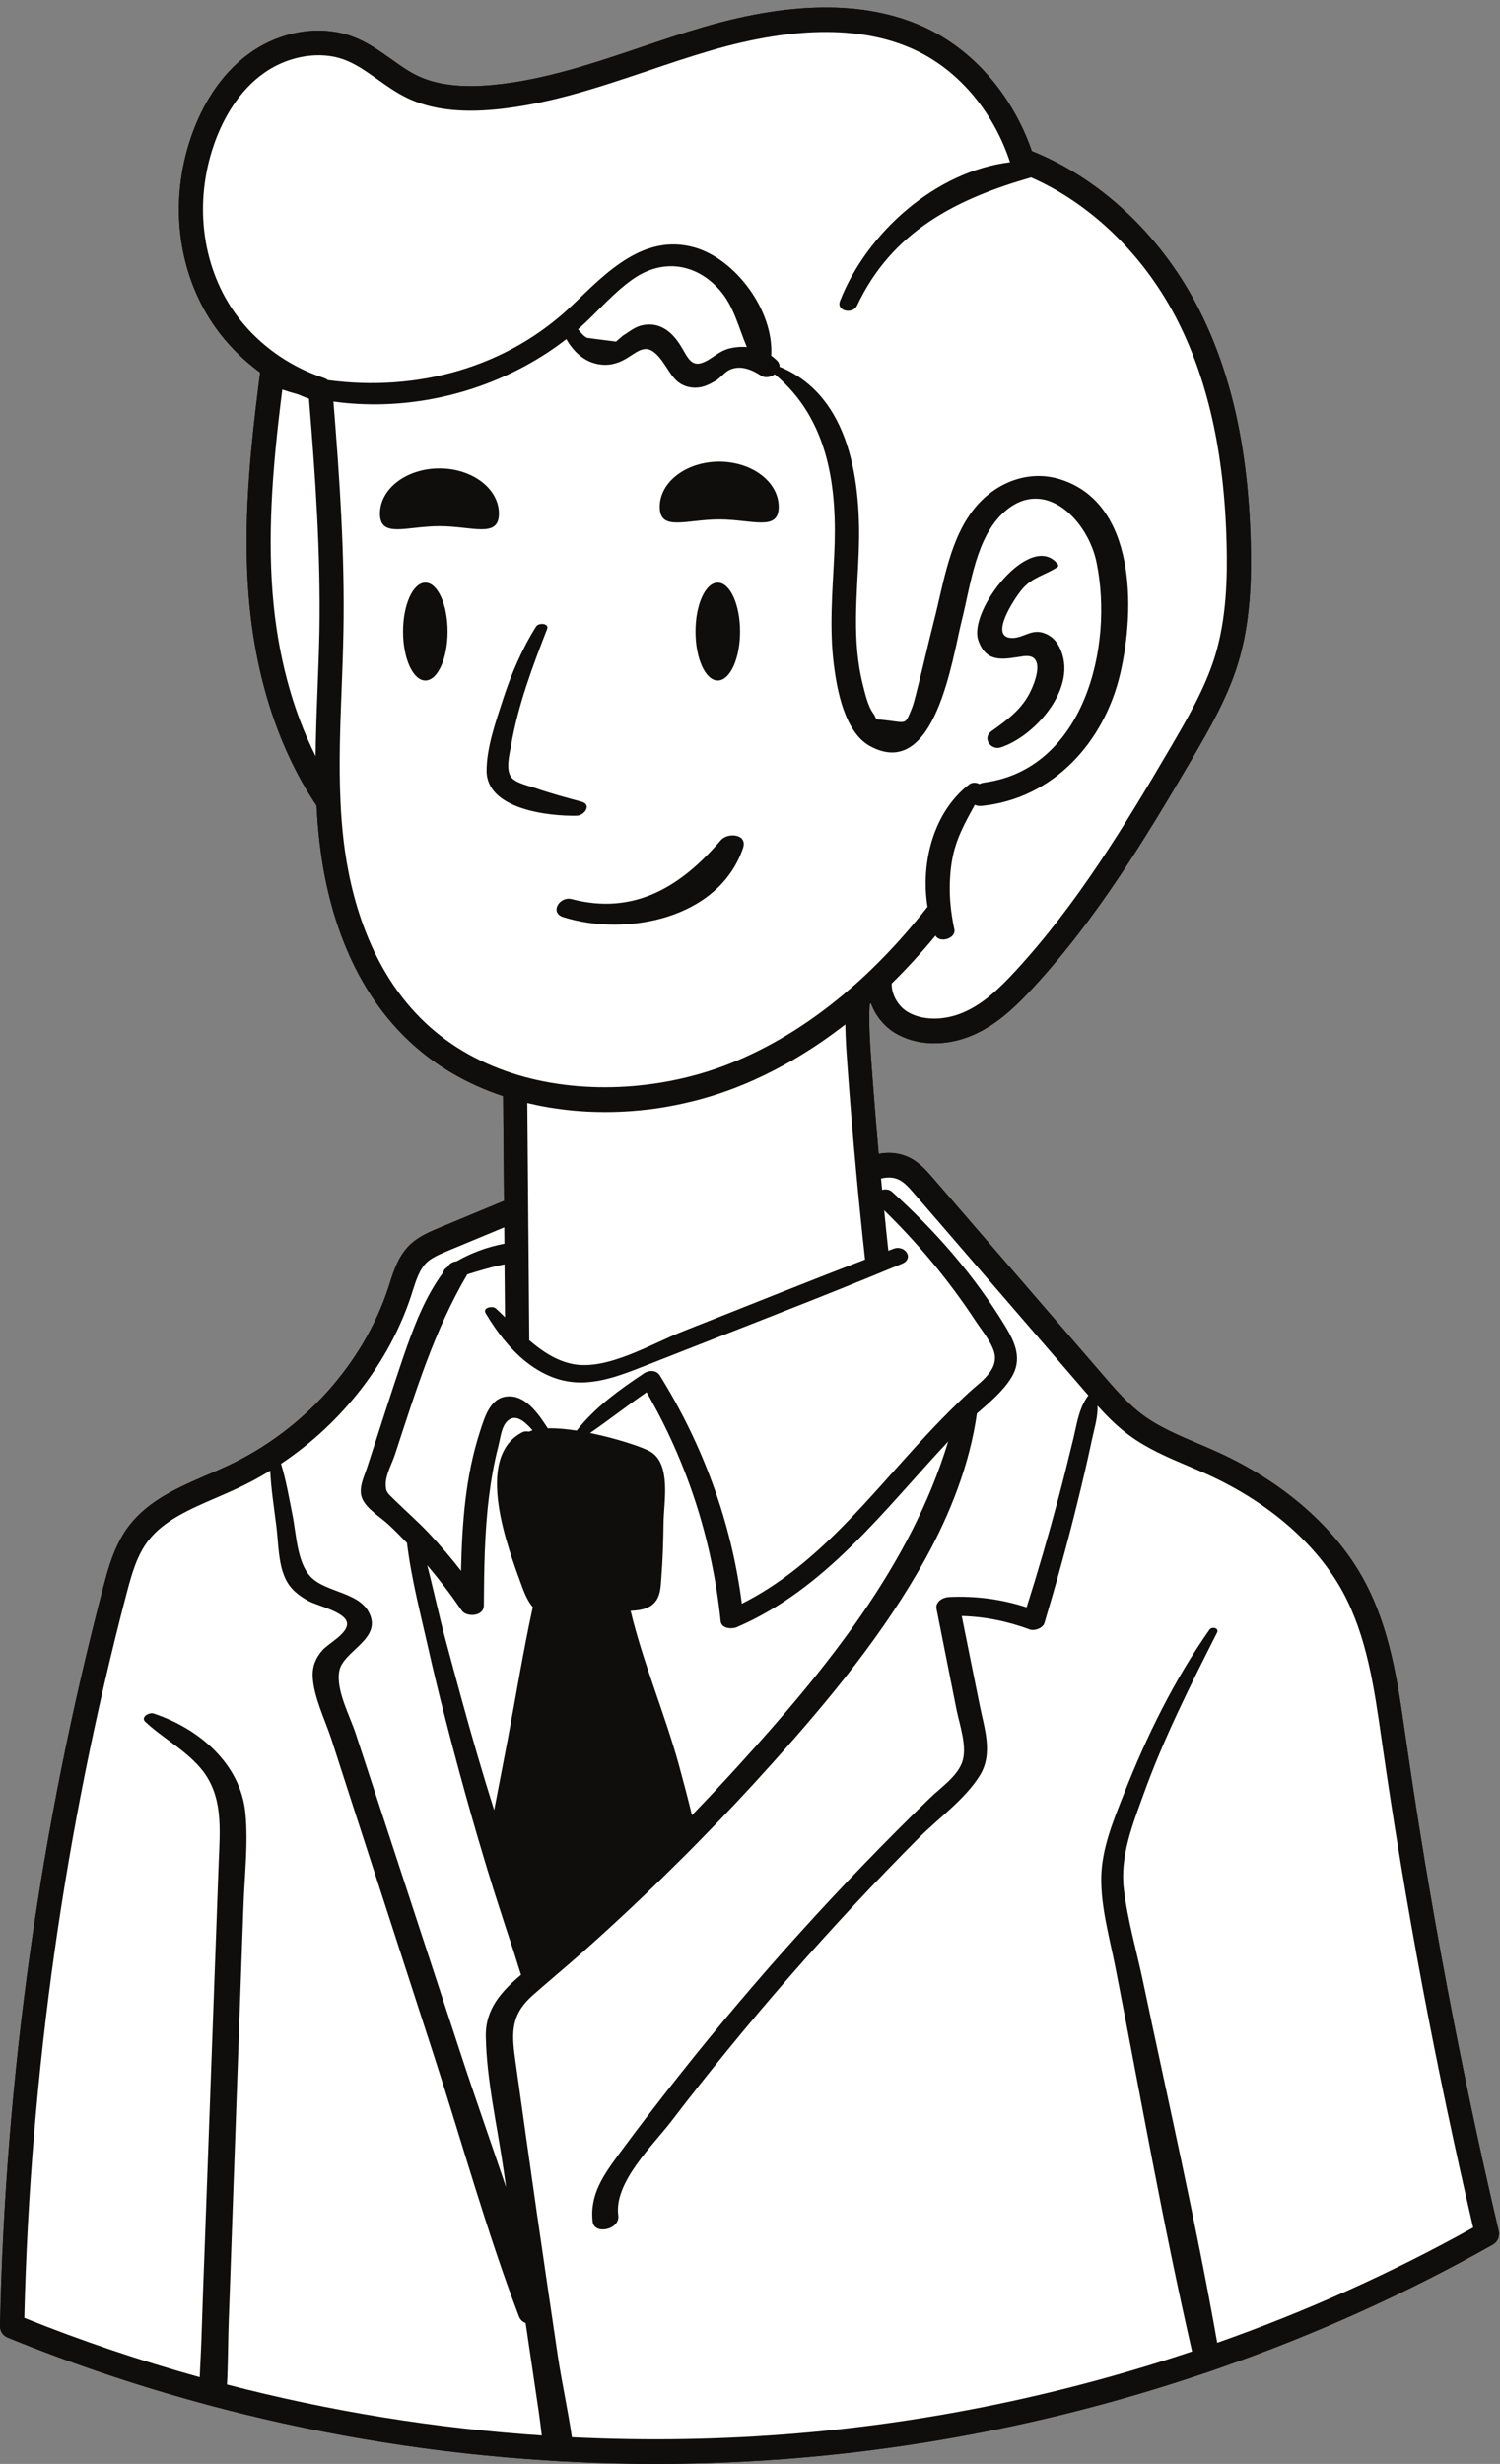
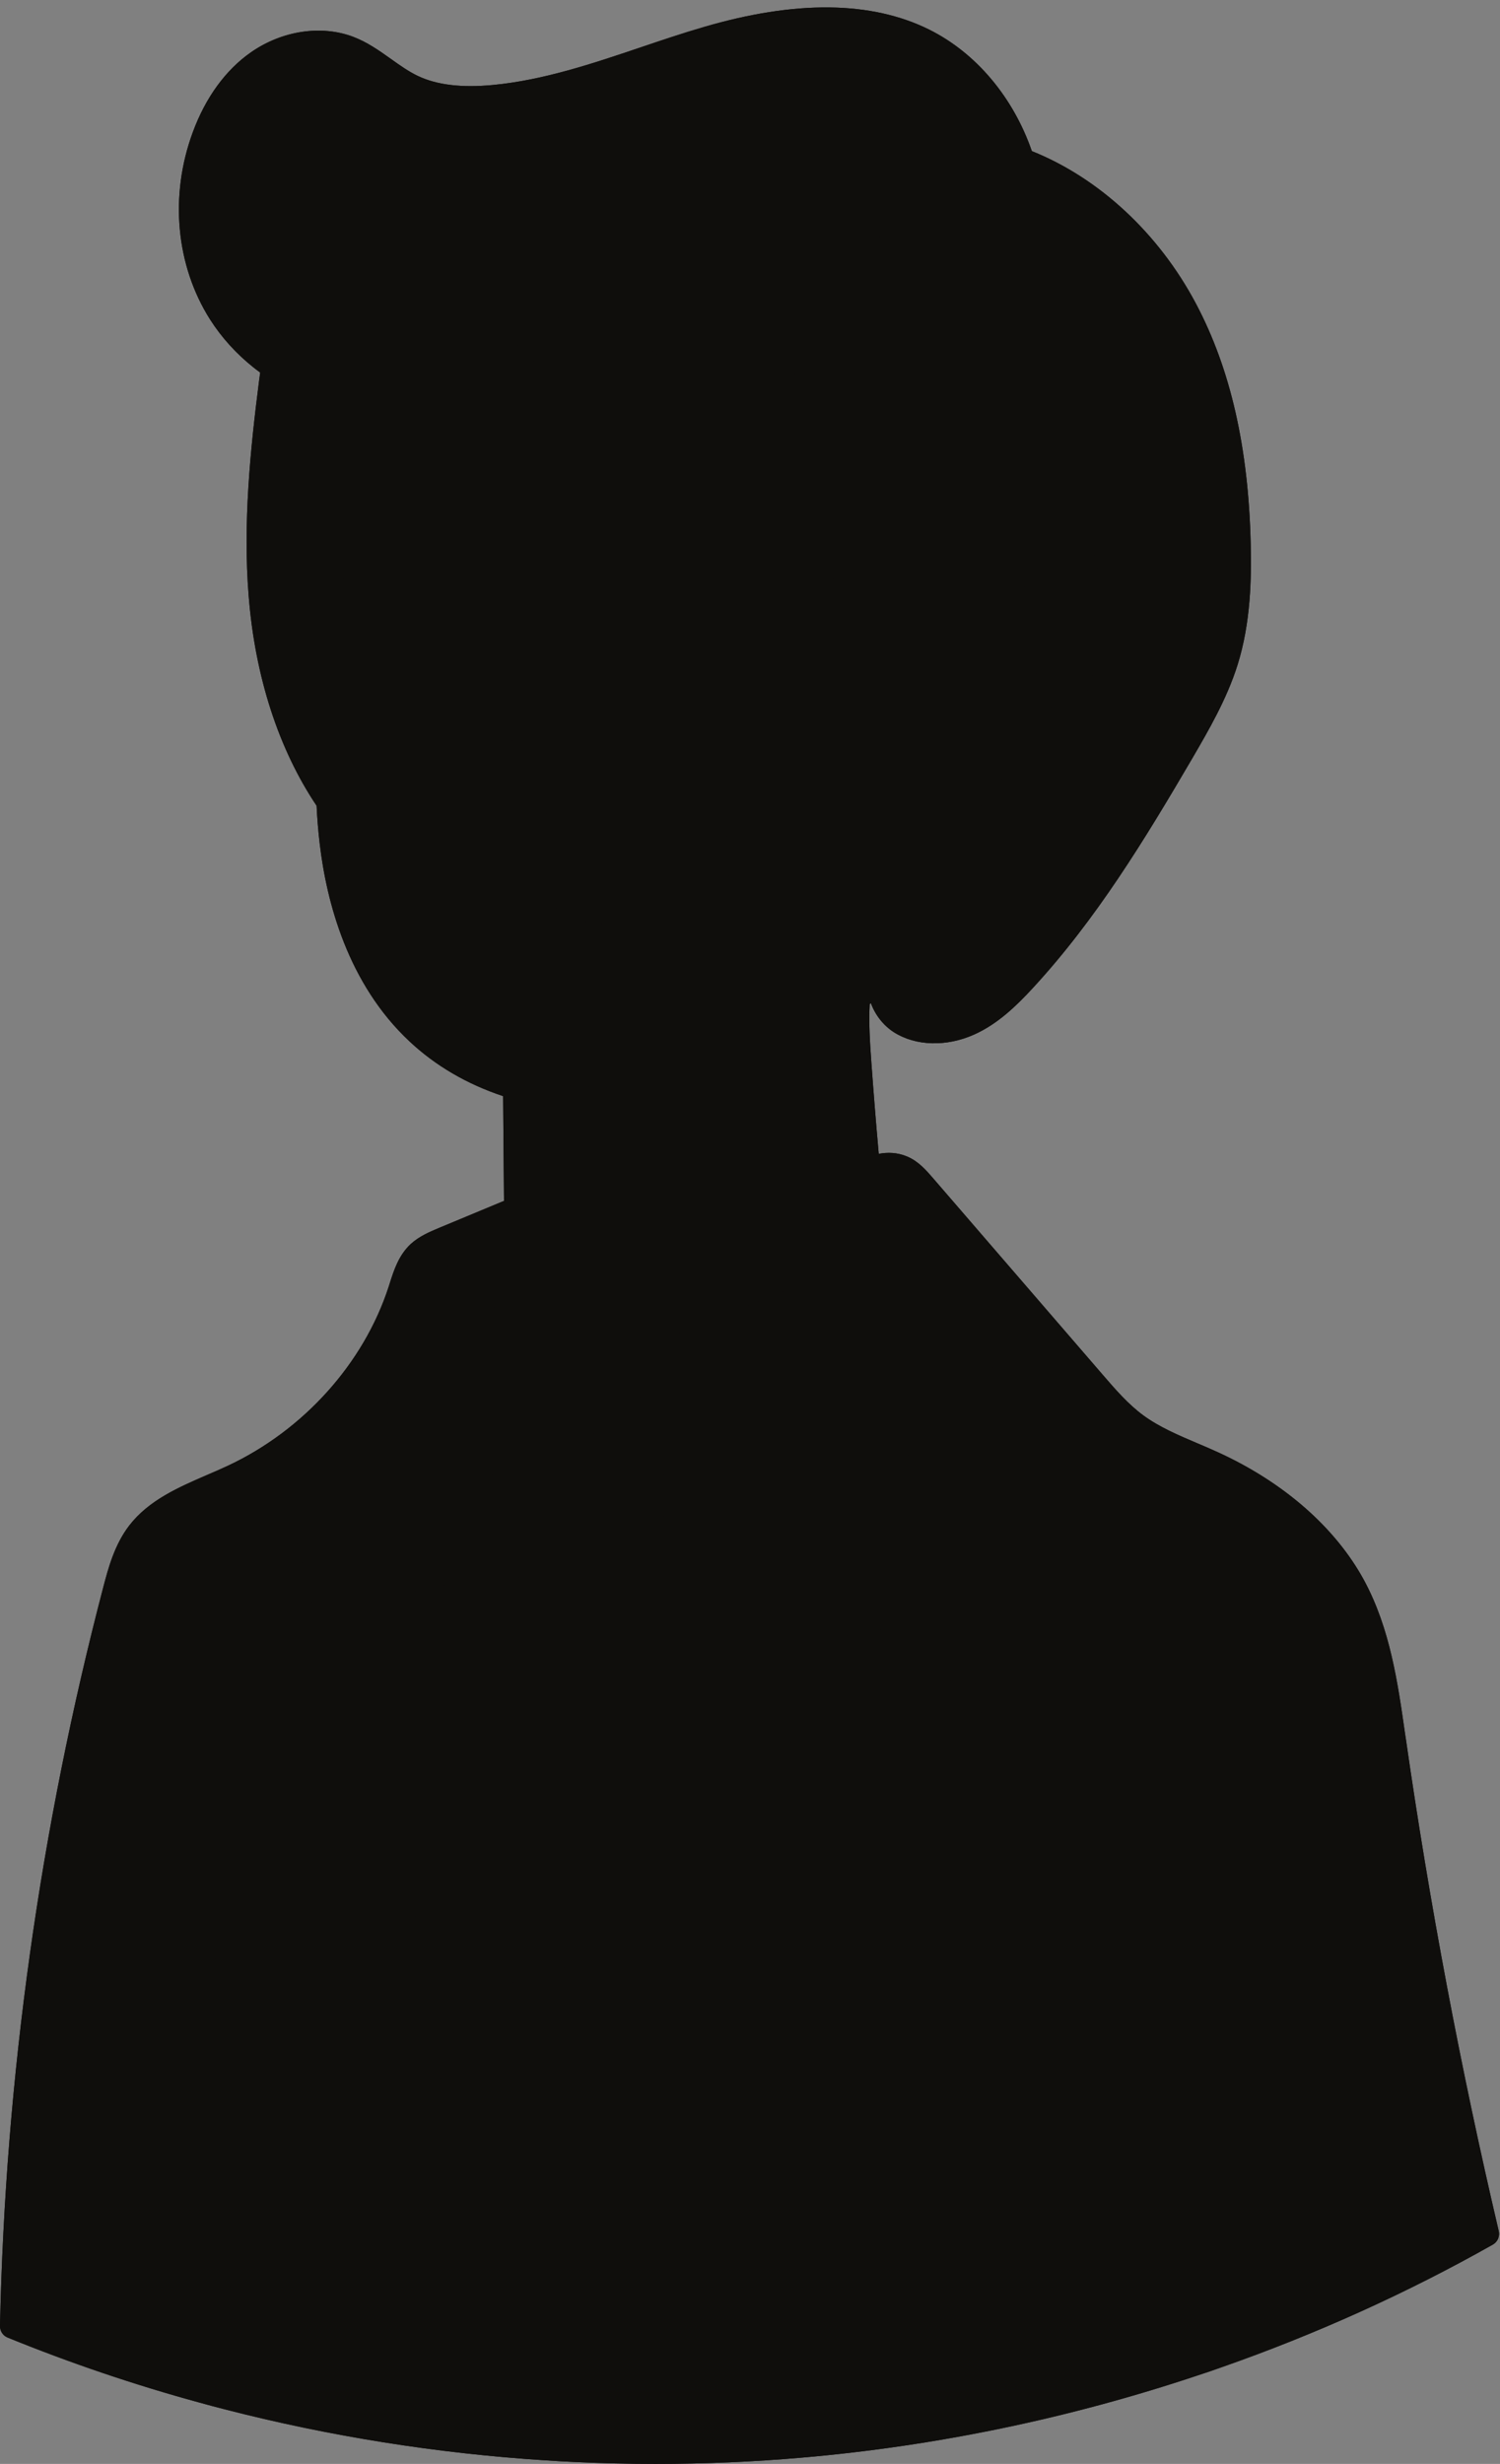
<svg xmlns="http://www.w3.org/2000/svg" height="500.3" preserveAspectRatio="xMidYMid meet" version="1.1" viewBox="-0.0 -1.5 304.7 500.3" width="304.7" zoomAndPan="magnify">
  <rect x="-0.0" y="-1.5" width="304.7" height="500.3" fill="#808080" stroke="none" />
  <g id="surface1">
    <g id="change1_1">
      <path d="m304.44 451.5c-7.72-32.85-14.07-66.5-18.88-100.02l-0.13-0.83c-1.5-10.56-3.07-21.49-8.33-31.24-5.8-10.72-16.39-19.98-29.81-26.08-1.33-0.61-2.69-1.19-4.04-1.76-4-1.7-7.77-3.31-11.01-5.68-3.06-2.25-5.66-5.25-8.16-8.15l-34.68-40.16c-1.26-1.45-2.82-3.26-5.07-4.22-2.06-0.89-4.06-0.9-5.83-0.57-0.54-6.04-1.04-12.24-1.49-18.46-0.32-4.43-0.55-8.19-0.35-11.93 0.08-0.08 0.17-0.15 0.24-0.22 0.88 2.39 2.52 4.54 4.72 5.94 4.42 2.79 10.65 2.96 16.27 0.44 4.79-2.15 8.56-5.81 11.91-9.44 12.84-13.91 22.65-30 32.4-46.65 3.29-5.65 7.02-12.05 9.19-18.97 2.69-8.57 2.84-17.64 2.67-24.57-0.46-19.59-4.11-35.551-11.14-48.809-7.56-14.25-19.66-25.473-33.32-30.941-3.81-10.989-11.36-19.95-20.87-24.68-11.71-5.809-27.09-5.988-45.72-0.531-4.34 1.262-8.69 2.73-12.89 4.152-9.69 3.27-19.71 6.649-29.94 7.629-6.418 0.609-11.43 0.012-15.321-1.84-1.879-0.898-3.609-2.129-5.449-3.441-2.34-1.657-4.758-3.391-7.648-4.489-6.481-2.461-14.442-1.27-20.762 3.121-5.16 3.589-9.25 9.21-11.84 16.257-4.75 12.84-3.437 27.039 3.5 37.993 2.332 3.668 5.36 7.007 8.883 9.796 0.43 0.34 0.859 0.672 1.309 0.993-0.082 0.539-0.149 1.078-0.219 1.629-1.801 14.128-3.301 29.02-2.121 43.72 1.3 16.37 6.058 31.08 13.8 42.62 0.118 2.55 0.329 5.12 0.629 7.67 1.391 11.85 5.692 28.45 18.27 40.2 5.262 4.92 11.641 8.65 18.989 11.09l0.18 21.27c-4.419 1.84-8.818 3.68-13.271 5.52-1.859 0.79-3.968 1.67-5.687 3.25-2.442 2.28-3.41 5.32-4.262 8l-0.238 0.75c-5.063 15.5-17.242 29.05-32.61 36.25-1.359 0.64-2.82 1.27-4.222 1.87-5.82 2.52-11.848 5.13-15.828 10.27-3.012 3.92-4.27 8.69-5.282 12.54-12.839 49.03-19.898 99.49-20.98 149.98-0.027 1.04 0.59 1.99 1.543 2.37 12.699 5.17 25.707 9.58 38.949 13.2 1.719 0.48 3.461 0.94 5.188 1.38 21.273 5.48 43.101 8.95 65.08 10.35 1.99 0.14 4 0.25 6.01 0.34 5.46 0.26 10.94 0.39 16.41 0.39 9.9 0 19.81-0.42 29.67-1.27 27.33-2.35 54.47-8.01 80.5-16.72 1.6-0.52 3.2-1.06 4.78-1.63 19.11-6.69 37.61-15.03 55.11-24.91 0.97-0.54 1.46-1.68 1.2-2.77" fill="#0f0e0c" />
    </g>
    <g id="change1_2">
      <path d="m90.922 126.74c0 5.49-2.02 9.94-4.52 9.94s-4.531-4.45-4.531-9.94 2.031-9.94 4.531-9.94 4.52 4.45 4.52 9.94zm-1.652-21.4c-6.68 0-12.09 2.52-12.09-2.55 0-5.071 5.41-9.181 12.09-9.181 6.671 0 12.08 4.11 12.08 9.181 0 5.07-5.409 2.55-12.08 2.55zm9.57 49.67c0-4.71 1.89-10.04 3.32-14.45 1.7-5.22 3.83-10.22 6.74-14.85 0.51-0.81 2.7-0.69 2.23 0.52-3 7.74-5.9 15.42-7.32 23.66-0.31 1.75-1.17 4.98 0.11 6.51 0.98 1.15 3.48 1.65 4.8 2.11 3.09 1.07 6.25 1.93 9.41 2.78 2.17 0.59 0.59 2.8-0.96 2.84-5.62 0.13-18.33-1.26-18.33-9.12zm46.96-38.21c2.5 0 4.53 4.45 4.53 9.94s-2.03 9.94-4.53 9.94-4.52-4.45-4.52-9.94 2.02-9.94 4.52-9.94zm-29.69 64.26c12.7 3.32 22.24-2.52 30.29-11.94 1.43-1.68 5.53-1.3 4.53 1.59-4.96 14.48-23.86 17.99-36.48 14.02-2.9-0.91-0.77-4.3 1.66-3.67zm17.9-79.64c0-5.068 5.41-9.182 12.08-9.182 6.68 0 12.09 4.114 12.09 9.182 0 5.07-5.41 2.55-12.09 2.55-6.67 0-12.08 2.52-12.08-2.55zm64.72 27.12c-2.14-6.14 10.8-22.5 16.17-15.42 0.16 0.21 0.04 0.43-0.15 0.56-2.49 1.63-5.08 2.01-7.14 4.48-1.56 1.86-6.88 9.85-2.01 9.88 2.31 0.01 3.91-1.9 6.48-0.99 1.45 0.51 2.45 1.5 3.14 2.88 4 8.07-4.99 18.09-11.95 20.34-2.01 0.65-3.8-1.92-1.89-3.29 2.97-2.12 5.87-4.19 7.65-7.51 1.38-2.57 3.46-8.37-1.17-7.72-3.76 0.53-7.46 1.61-9.13-3.21zm48.53 345.66c-4.33-24.5-9.93-48.84-15.04-73.18-1.3-6.23-3.18-12.6-3.93-18.92-0.81-6.67 1.74-13.01 3.96-19.16 4.11-11.42 9.51-22.15 14.97-32.93 0.48-0.96-1.05-1.3-1.54-0.6-7.18 10.23-12.79 21.67-17.38 33.34-2.12 5.36-4.51 11.1-4.6 16.97-0.09 6.16 1.76 12.49 2.92 18.49 5.07 25.9 9.62 52.03 15.53 77.75-25.77 8.65-52.64 14.27-79.7 16.59-15.4 1.32-30.87 1.59-46.28 0.83-0.81-5.54-2.05-11.1-2.85-16.42-1.45-9.75-2.88-19.49-4.29-29.24-1.44-10.08-2.87-20.16-4.27-30.24-0.78-5.58-1.24-9.38 2.94-13.36 0.14-0.14 0.29-0.27 0.44-0.41 1.28-1.13 2.56-2.24 3.85-3.34 2.37-2.04 4.76-4.06 7.09-6.14 6.15-5.49 12.17-11.14 18.03-16.97 1.59-1.54 3.16-3.12 4.72-4.72 5.15-5.22 10.19-10.58 15.09-16.05 11.54-12.87 22.71-26.35 31.13-41.61 4.95-8.99 8.94-19.06 10.39-29.37 2.6-2.26 5.32-4.55 7.01-7.31 2.24-3.64 0.81-7.02-1.23-10.37-6.25-10.3-14.16-19.37-23.05-27.36-0.53-0.48-1.29-0.55-1.98-0.37-0.08-0.76-0.15-1.53-0.22-2.29 1.38-0.33 2.47-0.27 3.46 0.16 1.22 0.52 2.28 1.74 3.3 2.92l34.67 40.16c0.23 0.26 0.45 0.52 0.69 0.79-0.37 0.48-0.68 0.98-0.94 1.49-1.16 2.23-1.51 4.8-2.14 7.37-0.98 4.02-1.96 8.04-3.03 12.04-1.97 7.43-4.12 14.81-6.44 22.13-5.1-1.65-10.29-2.35-15.74-2.1-1.21 0.05-2.86 0.91-2.56 2.44 1.35 6.82 2.71 13.63 4.06 20.45 0.63 3.12 2.29 7.68 1.1 10.79-1.12 2.91-4.41 5.1-6.55 7.19-9 8.73-17.71 17.75-26.13 27.05-8.57 9.46-16.82 19.2-24.75 29.21-4.16 5.25-8.24 10.56-12.21 15.95-3.12 4.24-5.99 8.21-5.38 13.73 0.31 2.81 5.61 1.66 5.21-1.24-0.92-6.69 7.06-14.25 10.83-19.18 3.69-4.83 7.46-9.6 11.3-14.31 8.25-10.12 16.84-19.96 25.74-29.5 4.34-4.65 8.77-9.23 13.26-13.74 3.95-3.96 9.28-7.74 12.28-12.54 2.81-4.51 0.96-9.57-0.01-14.41-1.21-6.01-2.42-12.01-3.63-18.02 4.75 0.12 9.28 1.05 13.82 2.73 0.94 0.35 2.67-0.26 2.98-1.31 2.4-8.02 4.63-16.09 6.64-24.23 1.06-4.29 2.08-8.6 2.99-12.93 0.49-2.34 1.27-4.68 1.14-6.98 1.95 2.15 4.02 4.24 6.46 6.03 3.68 2.71 7.89 4.5 11.97 6.23 1.32 0.56 2.64 1.12 3.93 1.71 12.46 5.67 22.24 14.17 27.52 23.94 4.84 8.95 6.34 19.42 7.79 29.55l0.12 0.82c4.73 33.04 10.97 66.2 18.53 98.61-16.55 9.22-33.98 17.05-51.99 23.39zm-201.15 8.47c0.243-4.45 0.203-8.96 0.371-13.31 0.262-6.9 0.481-13.79 0.731-20.68 0.5-14.12 1-28.23 1.5-42.35 0.25-6.89 0.492-13.78 0.742-20.68 0.207-6.21 0.988-12.71 0.406-18.91-0.957-10.2-9.578-17.32-18.668-20.32-0.851-0.28-2.711 0.72-1.66 1.7 3.571 3.33 7.942 5.59 11.16 9.34 4.762 5.56 3.989 12.53 3.731 19.41-0.461 12.8-0.93 25.61-1.402 38.41-0.469 12.81-0.93 25.61-1.399 38.42-0.238 6.56-0.5 13.13-0.699 19.69-0.082 2.57-0.242 5.18-0.352 7.8-12.09-3.36-24-7.38-35.629-12.05 1.18-49.51 8.168-98.98 20.77-147.06 1.129-4.32 2.191-7.86 4.398-10.73 3.192-4.14 8.391-6.38 13.891-8.76 1.441-0.62 2.922-1.26 4.359-1.94 2.243-1.05 4.434-2.23 6.532-3.53 0.179 3.82 0.8 7.64 1.261 11.42 0.418 3.32 0.348 7.3 1.778 10.41 1 2.2 2.75 3.56 4.812 4.67 1.77 0.94 7.301 2.17 7.731 4.32 0.418 2.16-3.793 4.26-5 5.66-1.371 1.59-2.051 3.24-1.953 5.39 0.203 4.12 2.523 8.76 3.8 12.66 1.43 4.42 2.852 8.83 4.282 13.25 5.531 17.02 11.05 34.05 16.57 51.07 5.699 17.59 10.68 35.66 17.258 52.92 0.26 0.65 0.75 1.07 1.34 1.3 0.11 0.75 0.22 1.49 0.33 2.24 0.76 5.2 1.53 10.4 2.31 15.59 0.24 1.64 0.45 3.31 0.65 5-21.607-1.44-43.048-4.91-63.951-10.35zm37.461-221.23l0.242-0.78c0.739-2.3 1.43-4.47 2.911-5.85 1.07-0.99 2.617-1.63 4.257-2.33 3.821-1.58 7.629-3.16 11.45-4.76l0.03 3.31c-3.429 0.64-6.808 1.9-9.698 3.57-0.61 0.07-1.172 0.31-1.52 0.71-0.133 0.16-0.269 0.33-0.402 0.5-0.059 0.03-0.098 0.07-0.16 0.11-0.418 0.3-0.61 0.62-0.629 0.92-3.801 5.1-6.11 11.34-8.168 17.32-2.531 7.39-4.863 14.86-7.301 22.28-0.609 1.87-1.77 4.13-1.09 6.13 0.778 2.21 3.867 4.02 5.461 5.52 1.277 1.2 2.52 2.44 3.719 3.7 0.89 7.41 2.871 14.88 4.48 22.07 1.821 8.07 3.899 16.09 6.051 24.08 1.68 6.18 3.418 12.33 5.27 18.44 0.379 1.27 0.757 2.54 1.168 3.8 0.16 0.54 0.332 1.08 0.489 1.62l0.48 1.5c0.24 0.74 0.47 1.49 0.72 2.23 0.96 3.01 1.94 6.01 2.94 8.99 0.53 1.62 1.01 3.3 1.57 4.96-3.86 3.28-7.278 6.88-7.16 12.55 0.172 9 2.37 18.33 3.64 27.23 0.15 1.12 0.32 2.25 0.48 3.37-3.148-9.32-6.429-18.59-9.468-27.87-5.582-17-11.152-34-16.73-51-1.45-4.4-2.891-8.81-4.34-13.22-1.242-3.78-4.059-8.83-3.34-12.75 0.711-3.87 7.91-6.19 6.41-10.95-1.609-5.13-8.949-4.8-12.18-8.12-2.859-2.95-2.961-8.84-3.75-12.67-0.691-3.46-1.293-6.96-2.32-10.33 12.41-8.27 22-20.56 26.488-34.28zm2.95-55.15c-11.477-10.72-15.418-26.09-16.727-37.1-0.301-2.65-0.523-5.35-0.633-8.01-0.359-7.6-0.051-15.41 0.242-22.96 0.149-3.79 0.289-7.71 0.36-11.57 0.281-15.67-0.782-31.009-2.032-46.611 13.27 1.84 27.211-0.84 39.02-7.269 2.9-1.571 5.68-3.372 8.29-5.411 1.59 2.801 4.05 5 7.46 5.211 1.53 0.09 3.01-0.32 4.35-1.058 2.75-1.532 4.31-3.672 7.03-0.5 2.18 2.527 2.86 5.758 6.72 6.179 1.8 0.188 3.19-0.453 4.7-1.332 1.11-0.64 1.87-1.839 3.06-2.339 2.19-0.899 4.43 0.07 6.24 1.261 0.81 0.539 1.97 0.309 2.78-0.281l0.01 0.012c11.05 9.25 12.75 23.09 12.06 36.868-0.36 7.32-0.99 14.72-0.08 22.03 0.66 5.27 2.23 13.77 7.34 16.58 13.31 7.3 16.79-18.12 18.64-25.44 1.82-7.2 2.87-17.09 8.76-22.21 8.23-7.149 16.88 1.9 18.62 10.3 3.6 17.43-2.69 42.04-22.78 44.76-0.36 0.05-0.69 0.15-1 0.3-0.59-0.35-1.49-0.37-2.03 0.04-7.27 5.54-9.96 15.87-8.51 24.89-3.66 4.66-7.45 8.87-11.31 12.61l-0.01 0.01c-1.48 1.44-2.91 2.75-4.37 4.01-0.02 0-0.03 0.02-0.05 0.03-7.34 6.38-15.21 11.34-23.38 14.75-13.92 5.81-30.37 6.84-44.01 2.77-7.339-2.2-13.647-5.74-18.76-10.52zm65.19-137.32c-1.19-0.098-2.42 0-3.6 0.301-1.83 0.46-2.99 1.64-4.54 2.492-3.28 1.777-3.82-0.801-5.52-3.391-1.72-2.641-4.1-4.441-7.33-3.871-1.73 0.301-2.75 1.281-4.2 2.172-0.47 0.398-0.94 0.797-1.4 1.199-1.97-0.25-3.93-0.5-5.88-0.762-0.65-0.339-1.26-1.031-1.82-1.738 0.1-0.082 0.2-0.172 0.3-0.262 3.68-3.289 6.89-7.211 10.97-10.019 5.92-4.07 12.68-3.16 17.48 2.289 2.94 3.332 3.87 7.699 5.54 11.59zm-85.898 6.281c-3.14-1.02-6.171-2.5-9-4.398-4.062-2.731-7.531-6.262-10.042-10.223-6.09-9.617-7.227-22.149-3.04-33.508 1.571-4.242 4.571-10.09 10.032-13.883 3.3-2.289 7.23-3.507 10.949-3.507 1.871 0 3.68 0.308 5.34 0.942 2.308 0.879 4.371 2.348 6.57 3.898 1.922 1.371 3.899 2.789 6.18 3.871 4.679 2.239 10.519 2.989 17.829 2.289 10.79-1.039 21.07-4.511 31.02-7.859 4.16-1.41 8.46-2.859 12.71-4.101 17.44-5.098 31.64-5.031 42.23 0.231 8.52 4.238 15.27 12.398 18.58 22.441-15.06 1.829-29.08 14.27-34.53 28.168-0.83 2.121 2.61 2.731 3.43 0.993 7.18-15.262 20.4-21.762 35.38-26.071 11.94 5.258 22.46 15.321 29.18 27.969 6.63 12.551 10.09 27.77 10.54 46.55 0.16 6.55 0.02 15.07-2.44 22.93-2 6.37-5.58 12.52-8.74 17.93-9.6 16.4-19.25 32.24-31.74 45.78-3.47 3.76-6.55 6.6-10.33 8.29-4.1 1.84-8.71 1.8-11.71-0.11-1.9-1.21-3.14-3.55-3.08-5.66 3.03-2.97 6-6.22 8.91-9.73 0.81 1.58 4.21 0.61 3.82-1.28-0.2-0.95-0.38-1.9-0.52-2.86-0.38-2.59-0.52-5.21-0.33-7.82 0.06-1.11 0.19-2.21 0.38-3.31 0.75-4.36 2.66-7.69 4.63-11.29 0.38 0.2 0.88 0.28 1.53 0.21 14.38-1.52 24.76-12.87 28.02-26.9 3.03-13.02 3.23-34.64-12.26-39.418-6.2-1.921-12.67 0.5-16.9 5.368-5.43 6.24-6.66 15.47-8.66 23.26-1.27 4.96-2.37 9.96-3.65 14.92-0.27 1.03-0.51 2.09-0.91 3.07-1.26 3.06-1 2.87-4.38 2.42-3.97-0.54-2.17 0.22-3.56-1.7-0.96-1.33-1.63-4.19-2.04-5.87-2.16-8.76-1.11-17.85-0.77-26.74 0.52-13.841-1.57-31.509-15.9-37.489-0.06-0.02-0.13-0.039-0.19-0.063 0.04-0.426-0.12-0.879-0.55-1.308-0.36-0.352-0.74-0.668-1.14-0.95 0.57-9.199-7.31-19.668-15.63-22-10.2-2.839-17.79 5.008-24.54 11.52-13.48 13.039-31.998 17.859-49.908 15.43-0.223-0.192-0.492-0.34-0.77-0.43zm-0.929 51.31c-0.071 3.81-0.231 7.7-0.371 11.46-0.039 1.15-0.09 2.31-0.129 3.47-0.051 1.16-0.09 2.33-0.121 3.5-0.02 0.62-0.039 1.24-0.051 1.86-0.031 0.91-0.051 1.82-0.07 2.74 0 0.21-0.008 0.42 0 0.63-0.02 0.6-0.02 1.21-0.032 1.81-4.769-9.5-7.757-20.72-8.726-32.95-1.102-13.82 0.25-27.971 1.957-41.478 1.062 0.359 2.121 0.687 3.203 0.976 0.008 0 0.027 0.012 0.039 0.012 0.27 0.121 0.551 0.238 0.82 0.351 0.45 0.18 0.899 0.36 1.36 0.528 1.3 15.812 2.379 31.321 2.121 47.091zm42.227 95.91c0.08 0.02 0.16 0.04 0.25 0.06 0.56 0.13 1.12 0.26 1.67 0.37 0.58 0.13 1.17 0.24 1.76 0.34 0.16 0.03 0.32 0.06 0.49 0.09 0.55 0.1 1.1 0.18 1.66 0.26 0.66 0.1 1.32 0.19 1.98 0.26 0.64 0.08 1.29 0.14 1.94 0.2 0.81 0.07 1.61 0.12 2.43 0.17 0.54 0.02 1.08 0.05 1.63 0.06 0.67 0.02 1.33 0.03 2 0.03 1.8 0 3.6-0.07 5.4-0.2 1.2-0.09 2.39-0.21 3.58-0.35 3.14-0.39 6.26-0.99 9.35-1.78 1.01-0.26 2.03-0.55 3.04-0.85 2.32-0.71 4.61-1.53 6.85-2.46 2.71-1.13 5.38-2.42 8-3.86 0.53-0.28 1.05-0.57 1.57-0.87 0.56-0.33 1.12-0.65 1.67-0.99 0.49-0.29 0.97-0.59 1.45-0.9 1.03-0.64 2.06-1.32 3.08-2.02 0.5-0.34 1.01-0.7 1.52-1.07 0.49-0.35 1-0.72 1.5-1.1 0.6-0.43 1.19-0.88 1.78-1.34 0.04 2.91 0.24 5.73 0.42 8.18 0.52 7.28 1.12 14.54 1.77 21.56 0.55 5.99 1.16 12.02 1.82 18-12.35 4.72-24.6 9.69-36.91 14.53-6.4 2.52-15.56 8.11-22.56 6.66-3.28-0.68-6.13-2.57-8.74-4.81l-0.13-16.29-0.03-3.78-0.06-6.58zm20.99 103.12c1.58-0.1 3.28-0.26 4.52-1.34 1.57-1.36 1.58-3.48 1.72-5.39 0.29-3.74 0.4-7.5 0.45-11.24 0.06-4.17 1.57-11.78-2.62-14.34-1.44-0.88-6.78-2.69-12.31-3.81 3.88-2.67 7.59-5.59 11.49-8.27 8.25 14.28 13.33 29.96 15.04 46.49 0.16 1.52 2.27 1.64 3.28 1.21 18.04-7.76 29.78-23.64 42.93-37.7-7.57 25.1-24.9 46.34-42.62 65.82-3.09 3.4-6.23 6.75-9.42 10.05-0.84-3.44-1.74-6.87-2.68-10.29-2.88-10.42-7.25-20.64-9.78-31.19zm-20.65-36.39h-0.01c-0.46-0.1-0.94-0.08-1.28 0.09-10.07 5.08-2.93 23.66-0.13 31.35 0.7 1.92 1.39 3.26 2.2 4.18-1.91 8.74-3.35 17.62-5 26.4-0.93 4.94-1.91 9.88-2.85 14.83-1.138-3.59-2.228-7.2-3.298-10.82-2.332-7.92-4.461-15.89-6.609-23.86-1.321-4.94-2.391-10.03-3.692-15.03 2.489 2.91 4.809 5.97 6.989 9.15 1.011 1.47 4.492 1.24 4.511-0.96 0.059-7.35 0.129-14.73 1.039-22.03 0.43-3.48 1.03-6.95 1.9-10.33 0.53-2.05 0.7-4.89 2.66-5.64 1.45-0.55 3.04 0.96 4.3 2.4-0.26 0.08-0.51 0.17-0.73 0.27zm73.4-33.12c0.79-0.32 1.58-0.64 2.37-0.97 2.56-1.06 0.61-3.91-1.68-3.06-0.36 0.14-0.73 0.27-1.09 0.41-0.3-2.72-0.58-5.46-0.84-8.19 6.44 6.28 12.25 13.16 17.34 20.63 0.31 0.46 0.62 0.92 0.93 1.39 0.11 0.17 0.23 0.34 0.34 0.51 1.18 1.81 3.73 4.84 3.88 7.14 0.14 2.21-1.46 3.95-3.11 5.42-0.72 0.63-1.45 1.22-2.04 1.77-0.8 0.72-1.57 1.46-2.34 2.2-2.23 2.15-4.38 4.37-6.49 6.63-11.58 12.46-22.11 26.47-37.43 34.17-2.11-16.56-7.9-32.26-16.67-46.36-0.61-0.98-1.86-1.09-2.81-0.64-0.12 0.06-0.23 0.12-0.34 0.19-5.05 3.36-9.96 6.89-13.72 11.66-2.09-0.32-4.12-0.51-5.88-0.46-1.79-2.78-4.26-6.39-7.62-6.49-3.927-0.11-5.08 3.85-6.119 7.03-3 9.18-3.672 18.8-3.879 28.4-1.98-2.56-4.09-5.03-6.3-7.4-2.309-2.47-4.84-4.67-7.243-7.03-1.367-1.35-1.839-1.54-1.75-3.48 0.094-1.8 1.301-3.98 1.864-5.7 4.179-12.68 7.929-25.08 14.699-36.59 2.281-0.7 4.539-1.4 6.878-1.89 0.22-0.05 0.46-0.09 0.68-0.14l0.1 10.74c-0.61-0.61-1.23-1.21-1.85-1.78-0.65-0.61-2.777-0.19-2.078 0.97 1.168 1.96 2.478 3.88 3.968 5.66 1.44 1.74 3.05 3.34 4.84 4.66 1.4 1.04 2.91 1.91 4.54 2.57 6.46 2.6 12.52 0.33 18.66-2.08 0.03-0.01 0.05-0.02 0.08-0.03 15.13-5.97 30.33-11.79 45.4-17.92 1.58-0.64 3.14-1.28 4.71-1.94zm123.59 195.42c-7.72-32.85-14.07-66.5-18.88-100.02l-0.13-0.83c-1.5-10.56-3.07-21.49-8.33-31.24-5.8-10.72-16.39-19.98-29.81-26.08-1.33-0.61-2.69-1.19-4.04-1.76-4-1.7-7.77-3.31-11.01-5.68-3.06-2.25-5.66-5.25-8.16-8.15l-34.68-40.16c-1.26-1.45-2.82-3.26-5.07-4.22-2.06-0.89-4.06-0.9-5.83-0.57-0.54-6.04-1.04-12.24-1.49-18.46-0.32-4.43-0.55-8.19-0.35-11.93 0.08-0.08 0.17-0.15 0.24-0.22 0.88 2.39 2.52 4.54 4.72 5.94 4.42 2.79 10.65 2.96 16.27 0.44 4.79-2.15 8.56-5.81 11.91-9.44 12.84-13.91 22.65-30 32.4-46.65 3.29-5.65 7.02-12.05 9.19-18.97 2.69-8.57 2.84-17.64 2.67-24.57-0.46-19.59-4.11-35.551-11.14-48.809-7.56-14.25-19.66-25.473-33.32-30.941-3.81-10.989-11.36-19.95-20.87-24.68-11.71-5.809-27.09-5.988-45.72-0.531-4.34 1.262-8.69 2.73-12.89 4.152-9.69 3.27-19.71 6.649-29.94 7.629-6.418 0.609-11.43 0.012-15.321-1.84-1.879-0.898-3.609-2.129-5.449-3.441-2.34-1.657-4.758-3.391-7.648-4.489-6.481-2.461-14.442-1.27-20.762 3.121-5.16 3.589-9.25 9.21-11.84 16.257-4.75 12.84-3.437 27.039 3.5 37.993 2.332 3.668 5.36 7.007 8.883 9.796 0.43 0.34 0.859 0.672 1.309 0.993-0.082 0.539-0.149 1.078-0.219 1.629-1.801 14.128-3.301 29.02-2.121 43.72 1.3 16.37 6.058 31.08 13.8 42.62 0.118 2.55 0.329 5.12 0.629 7.67 1.391 11.85 5.692 28.45 18.27 40.2 5.262 4.92 11.641 8.65 18.989 11.09l0.18 21.27c-4.419 1.84-8.818 3.68-13.271 5.52-1.859 0.79-3.968 1.67-5.687 3.25-2.442 2.28-3.41 5.32-4.262 8l-0.238 0.75c-5.063 15.5-17.242 29.05-32.61 36.25-1.359 0.64-2.82 1.27-4.222 1.87-5.82 2.52-11.848 5.13-15.828 10.27-3.012 3.92-4.27 8.69-5.282 12.54-12.839 49.03-19.898 99.49-20.98 149.98-0.027 1.04 0.59 1.99 1.543 2.37 12.699 5.17 25.707 9.58 38.949 13.2 1.719 0.48 3.461 0.94 5.188 1.38 21.273 5.48 43.101 8.95 65.08 10.35 1.99 0.14 4 0.25 6.01 0.34 5.46 0.26 10.94 0.39 16.41 0.39 9.9 0 19.81-0.42 29.67-1.27 27.33-2.35 54.47-8.01 80.5-16.72 1.6-0.52 3.2-1.06 4.78-1.63 19.11-6.69 37.61-15.03 55.11-24.91 0.97-0.54 1.46-1.68 1.2-2.77" fill="#0f0e0c" />
    </g>
    <g id="change2_1">
-       <path d="m64.141 149.59c0.019-0.92 0.039-1.83 0.07-2.74 0.012-0.62 0.031-1.24 0.051-1.86 0.031-1.17 0.07-2.34 0.121-3.5 0.039-1.16 0.09-2.32 0.129-3.47 0.14-3.76 0.3-7.65 0.371-11.46 0.258-15.77-0.821-31.279-2.121-47.091-0.461-0.168-0.91-0.348-1.36-0.528-0.269-0.113-0.55-0.23-0.82-0.351-0.012 0-0.031-0.012-0.039-0.012-1.082-0.289-2.141-0.617-3.203-0.976-1.707 13.507-3.059 27.658-1.957 41.478 0.969 12.23 3.957 23.45 8.726 32.95 0.012-0.6 0.012-1.21 0.032-1.81-0.008-0.21 0-0.42 0-0.63zm41.699 249.89c-0.56-1.66-1.04-3.34-1.57-4.96-1-2.98-1.98-5.98-2.94-8.99-0.25-0.74-0.48-1.49-0.72-2.23l-0.48-1.5c-0.157-0.54-0.329-1.08-0.489-1.62-0.411-1.26-0.789-2.53-1.168-3.8-1.852-6.11-3.59-12.26-5.27-18.44-2.152-7.99-4.23-16.01-6.051-24.08-1.609-7.19-3.59-14.66-4.48-22.07-1.199-1.26-2.442-2.5-3.719-3.7-1.594-1.5-4.683-3.31-5.461-5.52-0.68-2 0.481-4.26 1.09-6.13 2.438-7.42 4.77-14.89 7.301-22.28 2.058-5.98 4.367-12.22 8.168-17.32 0.019-0.3 0.211-0.62 0.629-0.92 0.062-0.04 0.101-0.08 0.16-0.11 0.133-0.17 0.269-0.34 0.402-0.5 0.348-0.4 0.91-0.64 1.52-0.71 2.89-1.67 6.269-2.93 9.698-3.57l-0.03-3.31c-3.821 1.6-7.629 3.18-11.45 4.76-1.64 0.7-3.187 1.34-4.257 2.33-1.481 1.38-2.172 3.55-2.911 5.85l-0.242 0.78c-4.488 13.72-14.078 26.01-26.488 34.28 1.027 3.37 1.629 6.87 2.32 10.33 0.789 3.83 0.891 9.72 3.75 12.67 3.231 3.32 10.571 2.99 12.18 8.12 1.5 4.76-5.699 7.08-6.41 10.95-0.719 3.92 2.098 8.97 3.34 12.75 1.449 4.41 2.89 8.82 4.34 13.22 5.578 17 11.148 34 16.73 51 3.039 9.28 6.32 18.55 9.468 27.87-0.16-1.12-0.33-2.25-0.48-3.37-1.27-8.9-3.468-18.23-3.64-27.23-0.118-5.67 3.3-9.27 7.16-12.55zm0.19-78.84c-2.8-7.69-9.94-26.27 0.13-31.35 0.34-0.17 0.82-0.19 1.28-0.09h0.01c0.22-0.1 0.47-0.19 0.73-0.27-1.26-1.44-2.85-2.95-4.3-2.4-1.96 0.75-2.13 3.59-2.66 5.64-0.87 3.38-1.47 6.85-1.9 10.33-0.91 7.3-0.98 14.68-1.039 22.03-0.019 2.2-3.5 2.43-4.511 0.96-2.18-3.18-4.5-6.24-6.989-9.15 1.301 5 2.371 10.09 3.692 15.03 2.148 7.97 4.277 15.94 6.609 23.86 1.07 3.62 2.16 7.23 3.298 10.82 0.94-4.95 1.92-9.89 2.85-14.83 1.65-8.78 3.09-17.66 5-26.4-0.81-0.92-1.5-2.26-2.2-4.18zm1.07 151.79c-0.11-0.75-0.22-1.49-0.33-2.24-0.59-0.23-1.08-0.65-1.34-1.3-6.578-17.26-11.559-35.33-17.258-52.92-5.52-17.02-11.039-34.05-16.57-51.07-1.43-4.42-2.852-8.83-4.282-13.25-1.277-3.9-3.597-8.54-3.8-12.66-0.098-2.15 0.582-3.8 1.953-5.39 1.207-1.4 5.418-3.5 5-5.66-0.43-2.15-5.961-3.38-7.731-4.32-2.062-1.11-3.812-2.47-4.812-4.67-1.43-3.11-1.36-7.09-1.778-10.41-0.461-3.78-1.082-7.6-1.261-11.42-2.098 1.3-4.289 2.48-6.532 3.53-1.437 0.68-2.918 1.32-4.359 1.94-5.5 2.38-10.699 4.62-13.891 8.76-2.207 2.87-3.269 6.41-4.398 10.73-12.602 48.08-19.59 97.55-20.77 147.06 11.629 4.67 23.539 8.69 35.629 12.05 0.11-2.62 0.27-5.23 0.352-7.8 0.199-6.56 0.461-13.13 0.699-19.69 0.469-12.81 0.93-25.61 1.399-38.42 0.472-12.8 0.941-25.61 1.402-38.41 0.258-6.88 1.031-13.85-3.731-19.41-3.218-3.75-7.589-6.01-11.16-9.34-1.051-0.98 0.809-1.98 1.66-1.7 9.09 3 17.711 10.12 18.668 20.32 0.582 6.2-0.199 12.7-0.406 18.91-0.25 6.9-0.492 13.79-0.742 20.68-0.5 14.12-1 28.23-1.5 42.35-0.25 6.89-0.469 13.78-0.731 20.68-0.168 4.35-0.128 8.86-0.371 13.31 20.903 5.44 42.344 8.91 63.951 10.35-0.2-1.69-0.41-3.36-0.65-5-0.78-5.19-1.55-10.39-2.31-15.59zm18.02-404.56c0.46-0.402 0.93-0.801 1.4-1.199 1.45-0.891 2.47-1.871 4.2-2.172 3.23-0.57 5.61 1.23 7.33 3.871 1.7 2.59 2.24 5.168 5.52 3.391 1.55-0.852 2.71-2.032 4.54-2.492 1.18-0.301 2.41-0.399 3.6-0.301-1.67-3.891-2.6-8.258-5.54-11.59-4.8-5.449-11.56-6.359-17.48-2.289-4.08 2.808-7.29 6.73-10.97 10.019-0.1 0.09-0.2 0.18-0.3 0.262 0.56 0.707 1.17 1.399 1.82 1.738 1.95 0.262 3.91 0.512 5.88 0.762zm-17.74 186.48l0.13 16.29c2.61 2.24 5.46 4.13 8.74 4.81 7 1.45 16.16-4.14 22.56-6.66 12.31-4.84 24.56-9.81 36.91-14.53-0.66-5.98-1.27-12.01-1.82-18-0.65-7.02-1.25-14.28-1.77-21.56-0.18-2.45-0.38-5.27-0.42-8.18-0.59 0.46-1.18 0.91-1.78 1.34-0.5 0.38-1.01 0.75-1.5 1.1-0.51 0.37-1.02 0.73-1.52 1.07-1.02 0.7-2.05 1.38-3.08 2.02-0.48 0.31-0.96 0.61-1.45 0.9-0.55 0.34-1.11 0.66-1.67 0.99-0.52 0.3-1.04 0.59-1.57 0.87-2.62 1.44-5.29 2.73-8 3.86-2.24 0.93-4.53 1.75-6.85 2.46-1.01 0.3-2.03 0.59-3.04 0.85-3.09 0.79-6.21 1.39-9.35 1.78-1.19 0.14-2.38 0.26-3.58 0.35-1.8 0.13-3.6 0.2-5.4 0.2-0.67 0-1.33-0.01-2-0.03-0.55-0.01-1.09-0.04-1.63-0.06-0.82-0.05-1.62-0.1-2.43-0.17-0.65-0.06-1.3-0.12-1.94-0.2-0.66-0.07-1.32-0.16-1.98-0.26-0.56-0.08-1.11-0.16-1.66-0.26-0.17-0.03-0.33-0.06-0.49-0.09-0.59-0.1-1.18-0.21-1.76-0.34-0.55-0.11-1.11-0.24-1.67-0.37-0.09-0.02-0.17-0.04-0.25-0.06l0.18 21.52 0.06 6.58zm26.96 64.51c-0.14 1.91-0.15 4.03-1.72 5.39-1.24 1.08-2.94 1.24-4.52 1.34 2.53 10.55 6.9 20.77 9.78 31.19 0.94 3.42 1.84 6.85 2.68 10.29 3.19-3.3 6.33-6.65 9.42-10.05 17.72-19.48 35.05-40.72 42.62-65.82-13.15 14.06-24.89 29.94-42.93 37.7-1.01 0.43-3.12 0.31-3.28-1.21-1.71-16.53-6.79-32.21-15.04-46.49-3.9 2.68-7.61 5.6-11.49 8.27 5.53 1.12 10.87 2.93 12.31 3.81 4.19 2.56 2.68 10.17 2.62 14.34-0.05 3.74-0.16 7.5-0.45 11.24zm48.88-63.75c-0.79 0.33-1.58 0.65-2.37 0.97-1.57 0.66-3.13 1.3-4.71 1.94-15.07 6.13-30.27 11.95-45.4 17.92-0.03 0.01-0.05 0.02-0.08 0.03-6.14 2.41-12.2 4.68-18.66 2.08-1.63-0.66-3.14-1.53-4.54-2.57-1.79-1.32-3.4-2.92-4.84-4.66-1.49-1.78-2.8-3.7-3.968-5.66-0.699-1.16 1.428-1.58 2.078-0.97 0.62 0.57 1.24 1.17 1.85 1.78l-0.1-10.74c-0.22 0.05-0.46 0.09-0.68 0.14-2.339 0.49-4.597 1.19-6.878 1.89-6.77 11.51-10.52 23.91-14.699 36.59-0.563 1.72-1.77 3.9-1.864 5.7-0.089 1.94 0.383 2.13 1.75 3.48 2.403 2.36 4.934 4.56 7.243 7.03 2.21 2.37 4.32 4.84 6.3 7.4 0.207-9.6 0.879-19.22 3.879-28.4 1.039-3.18 2.192-7.14 6.119-7.03 3.36 0.1 5.83 3.71 7.62 6.49 1.76-0.05 3.79 0.14 5.88 0.46 3.76-4.77 8.67-8.3 13.72-11.66 0.11-0.07 0.22-0.13 0.34-0.19 0.95-0.45 2.2-0.34 2.81 0.64 8.77 14.1 14.56 29.8 16.67 46.36 15.32-7.7 25.85-21.71 37.43-34.17 2.11-2.26 4.26-4.48 6.49-6.63 0.77-0.74 1.54-1.48 2.34-2.2 0.59-0.55 1.32-1.14 2.04-1.77 1.65-1.47 3.25-3.21 3.11-5.42-0.15-2.3-2.7-5.33-3.88-7.14-0.11-0.17-0.23-0.34-0.34-0.51-0.31-0.47-0.62-0.93-0.93-1.39-5.09-7.47-10.9-14.35-17.34-20.63 0.26 2.73 0.54 5.47 0.84 8.19 0.36-0.14 0.73-0.27 1.09-0.41 2.29-0.85 4.24 2 1.68 3.06zm-25.04-153.69c0-5.068-5.41-9.182-12.09-9.182-6.67 0-12.08 4.114-12.08 9.182 0 5.07 5.41 2.55 12.08 2.55 6.68 0 12.09 2.52 12.09-2.55zm-12.38 35.26c2.5 0 4.53-4.45 4.53-9.94s-2.03-9.94-4.53-9.94-4.52 4.45-4.52 9.94 2.02 9.94 4.52 9.94zm0.6 32.44c-8.05 9.42-17.59 15.26-30.29 11.94-2.43-0.63-4.56 2.76-1.66 3.67 12.62 3.97 31.52 0.46 36.48-14.02 1-2.89-3.1-3.27-4.53-1.59zm-29.23-4.99c1.55-0.04 3.13-2.25 0.96-2.84-3.16-0.85-6.32-1.71-9.41-2.78-1.32-0.46-3.82-0.96-4.8-2.11-1.28-1.53-0.42-4.76-0.11-6.51 1.42-8.24 4.32-15.92 7.32-23.66 0.47-1.21-1.72-1.33-2.23-0.52-2.91 4.63-5.04 9.63-6.74 14.85-1.43 4.41-3.32 9.74-3.32 14.45 0 7.86 12.71 9.25 18.33 9.12zm-15.82-61.34c0-5.071-5.409-9.181-12.08-9.181-6.68 0-12.09 4.11-12.09 9.181 0 5.07 5.41 2.55 12.09 2.55 6.671 0 12.08 2.52 12.08-2.55zm-10.428 23.95c0-5.49-2.02-9.94-4.52-9.94s-4.531 4.45-4.531 9.94 2.031 9.94 4.531 9.94 4.52-4.45 4.52-9.94zm107.81 1.8c1.67 4.82 5.37 3.74 9.13 3.21 4.63-0.65 2.55 5.15 1.17 7.72-1.78 3.32-4.68 5.39-7.65 7.51-1.91 1.37-0.12 3.94 1.89 3.29 6.96-2.25 15.95-12.27 11.95-20.34-0.69-1.38-1.69-2.37-3.14-2.88-2.57-0.91-4.17 1-6.48 0.99-4.87-0.03 0.45-8.02 2.01-9.88 2.06-2.47 4.65-2.85 7.14-4.48 0.19-0.13 0.31-0.35 0.15-0.56-5.37-7.08-18.31 9.28-16.17 15.42zm-10.32 54.09c-3.66 4.66-7.45 8.87-11.31 12.61l-0.01 0.01c-1.48 1.44-2.91 2.75-4.37 4.01-0.02 0-0.03 0.02-0.05 0.03-7.34 6.38-15.21 11.34-23.38 14.75-13.92 5.81-30.37 6.84-44.01 2.77-7.339-2.2-13.647-5.74-18.76-10.52-11.477-10.72-15.418-26.09-16.727-37.1-0.301-2.65-0.523-5.35-0.633-8.01-0.359-7.6-0.051-15.41 0.242-22.96 0.149-3.79 0.289-7.71 0.36-11.57 0.281-15.67-0.782-31.009-2.032-46.611 13.27 1.84 27.211-0.84 39.02-7.269 2.9-1.571 5.68-3.372 8.29-5.411 1.59 2.801 4.05 5 7.46 5.211 1.53 0.09 3.01-0.32 4.35-1.058 2.75-1.532 4.31-3.672 7.03-0.5 2.18 2.527 2.86 5.758 6.72 6.179 1.8 0.188 3.19-0.453 4.7-1.332 1.11-0.64 1.87-1.839 3.06-2.339 2.19-0.899 4.43 0.07 6.24 1.261 0.81 0.539 1.97 0.309 2.78-0.281l0.01 0.012c11.05 9.25 12.75 23.09 12.06 36.868-0.36 7.32-0.99 14.72-0.08 22.03 0.66 5.27 2.23 13.77 7.34 16.58 13.31 7.3 16.79-18.12 18.64-25.44 1.82-7.2 2.87-17.09 8.76-22.21 8.23-7.149 16.88 1.9 18.62 10.3 3.6 17.43-2.69 42.04-22.78 44.76-0.36 0.05-0.69 0.15-1 0.3-0.59-0.35-1.49-0.37-2.03 0.04-7.27 5.54-9.96 15.87-8.51 24.89zm-131.6-111.78c2.829 1.898 5.86 3.378 9 4.398 0.278 0.09 0.547 0.238 0.77 0.43 17.91 2.429 36.428-2.391 49.908-15.43 6.75-6.512 14.34-14.359 24.54-11.52 8.32 2.332 16.2 12.801 15.63 22 0.4 0.282 0.78 0.598 1.14 0.95 0.43 0.429 0.59 0.882 0.55 1.308 0.06 0.024 0.13 0.043 0.19 0.063 14.33 5.98 16.42 23.648 15.9 37.489-0.34 8.89-1.39 17.98 0.77 26.74 0.41 1.68 1.08 4.54 2.04 5.87 1.39 1.92-0.41 1.16 3.56 1.7 3.38 0.45 3.12 0.64 4.38-2.42 0.4-0.98 0.64-2.04 0.91-3.07 1.28-4.96 2.38-9.96 3.65-14.92 2-7.79 3.23-17.02 8.66-23.26 4.23-4.868 10.7-7.289 16.9-5.368 15.49 4.778 15.29 26.398 12.26 39.418-3.26 14.03-13.64 25.38-28.02 26.9-0.65 0.07-1.15-0.01-1.53-0.21-1.97 3.6-3.88 6.93-4.63 11.29-0.19 1.1-0.32 2.2-0.38 3.31-0.19 2.61-0.05 5.23 0.33 7.82 0.14 0.96 0.32 1.91 0.52 2.86 0.39 1.89-3.01 2.86-3.82 1.28-2.91 3.51-5.88 6.76-8.91 9.73-0.06 2.11 1.18 4.45 3.08 5.66 3 1.91 7.61 1.95 11.71 0.11 3.78-1.69 6.86-4.53 10.33-8.29 12.49-13.54 22.14-29.38 31.74-45.78 3.16-5.41 6.74-11.56 8.74-17.93 2.46-7.86 2.6-16.38 2.44-22.93-0.45-18.78-3.91-33.999-10.54-46.55-6.72-12.648-17.24-22.711-29.18-27.969-14.98 4.309-28.2 10.809-35.38 26.071-0.82 1.738-4.26 1.128-3.43-0.993 5.45-13.898 19.47-26.339 34.53-28.168-3.31-10.043-10.06-18.203-18.58-22.441-10.59-5.262-24.79-5.328-42.23-0.231-4.25 1.242-8.55 2.692-12.71 4.101-9.95 3.348-20.23 6.82-31.02 7.859-7.31 0.7-13.15-0.05-17.829-2.289-2.281-1.082-4.258-2.5-6.18-3.871-2.199-1.55-4.262-3.019-6.57-3.898-1.66-0.633-3.469-0.942-5.34-0.942-3.719 0-7.649 1.218-10.949 3.507-5.461 3.793-8.461 9.641-10.032 13.883-4.187 11.359-3.05 23.891 3.04 33.508 2.511 3.961 5.98 7.492 10.042 10.223zm190.41 259.16c0.48-0.96-1.05-1.3-1.54-0.6-7.18 10.23-12.79 21.67-17.38 33.34-2.12 5.36-4.51 11.1-4.6 16.97-0.09 6.16 1.76 12.49 2.92 18.49 5.07 25.9 9.62 52.03 15.53 77.75-25.77 8.65-52.64 14.27-79.7 16.59-15.4 1.32-30.87 1.59-46.28 0.83-0.81-5.54-2.05-11.1-2.85-16.42-1.45-9.75-2.88-19.49-4.29-29.24-1.44-10.08-2.87-20.16-4.27-30.24-0.78-5.58-1.24-9.38 2.94-13.36 0.14-0.14 0.29-0.27 0.44-0.41 1.28-1.13 2.56-2.24 3.85-3.34 2.37-2.04 4.76-4.06 7.09-6.14 6.15-5.49 12.17-11.14 18.03-16.97 1.59-1.54 3.16-3.12 4.72-4.72 5.15-5.22 10.19-10.58 15.09-16.05 11.54-12.87 22.71-26.35 31.13-41.61 4.95-8.99 8.94-19.06 10.39-29.37 2.6-2.26 5.32-4.55 7.01-7.31 2.24-3.64 0.81-7.02-1.23-10.37-6.25-10.3-14.16-19.37-23.05-27.36-0.53-0.48-1.29-0.55-1.98-0.37-0.08-0.76-0.15-1.53-0.22-2.29 1.38-0.33 2.47-0.27 3.46 0.16 1.22 0.52 2.28 1.74 3.3 2.92l34.67 40.16c0.23 0.26 0.45 0.52 0.69 0.79-0.37 0.48-0.68 0.98-0.94 1.49-1.16 2.23-1.51 4.8-2.14 7.37-0.98 4.02-1.96 8.04-3.03 12.04-1.97 7.43-4.12 14.81-6.44 22.13-5.1-1.65-10.29-2.35-15.74-2.1-1.21 0.05-2.86 0.91-2.56 2.44 1.35 6.82 2.71 13.63 4.06 20.45 0.63 3.12 2.29 7.68 1.1 10.79-1.12 2.91-4.41 5.1-6.55 7.19-9 8.73-17.71 17.75-26.13 27.05-8.57 9.46-16.82 19.2-24.75 29.21-4.16 5.25-8.24 10.56-12.21 15.95-3.12 4.24-5.99 8.21-5.38 13.73 0.31 2.81 5.61 1.66 5.21-1.24-0.92-6.69 7.06-14.25 10.83-19.18 3.69-4.83 7.46-9.6 11.3-14.31 8.25-10.12 16.84-19.96 25.74-29.5 4.34-4.65 8.77-9.23 13.26-13.74 3.95-3.96 9.28-7.74 12.28-12.54 2.81-4.51 0.96-9.57-0.01-14.41-1.21-6.01-2.42-12.01-3.63-18.02 4.75 0.12 9.28 1.05 13.82 2.73 0.94 0.35 2.67-0.26 2.98-1.31 2.4-8.02 4.63-16.09 6.64-24.23 1.06-4.29 2.08-8.6 2.99-12.93 0.49-2.34 1.27-4.68 1.14-6.98 1.95 2.15 4.02 4.24 6.46 6.03 3.68 2.71 7.89 4.5 11.97 6.23 1.32 0.56 2.64 1.12 3.93 1.71 12.46 5.67 22.24 14.17 27.52 23.94 4.84 8.95 6.34 19.42 7.79 29.55l0.12 0.82c4.73 33.04 10.97 66.2 18.53 98.61-16.55 9.22-33.98 17.05-51.99 23.39-4.33-24.5-9.93-48.84-15.04-73.18-1.3-6.23-3.18-12.6-3.93-18.92-0.81-6.67 1.74-13.01 3.96-19.16 4.11-11.42 9.51-22.15 14.97-32.93" fill="#fff" />
-     </g>
+       </g>
  </g>
</svg>